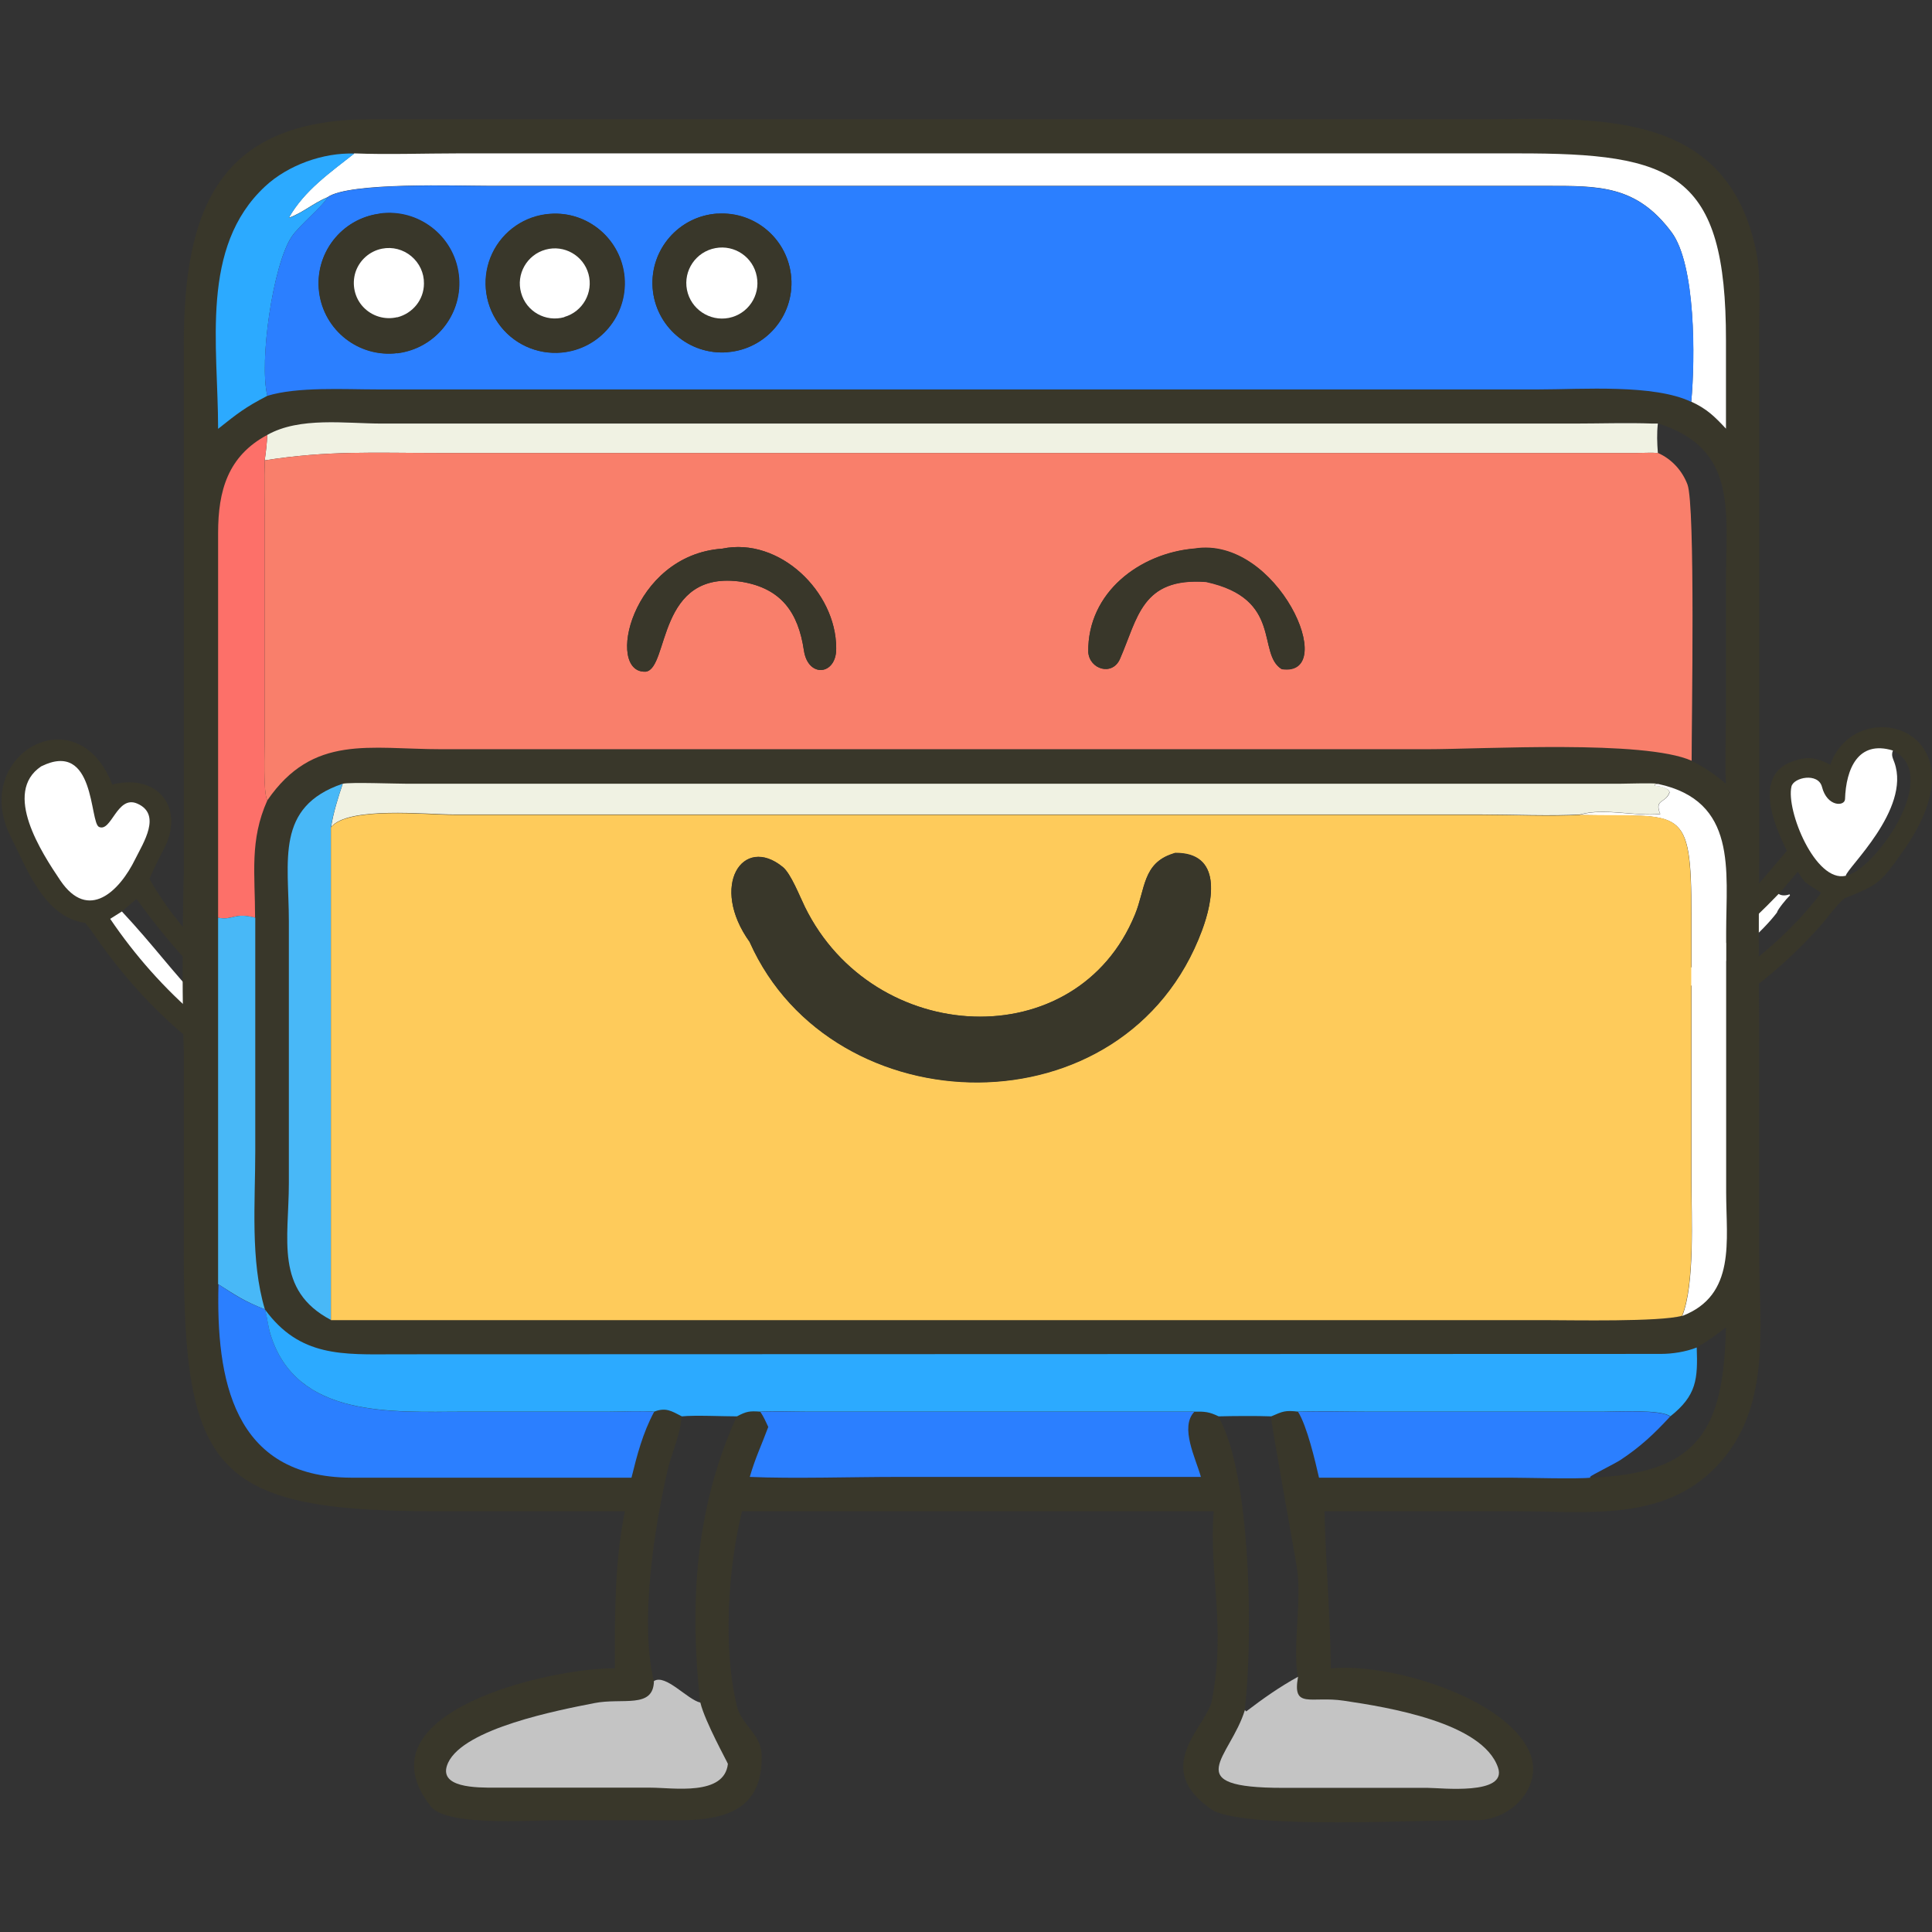
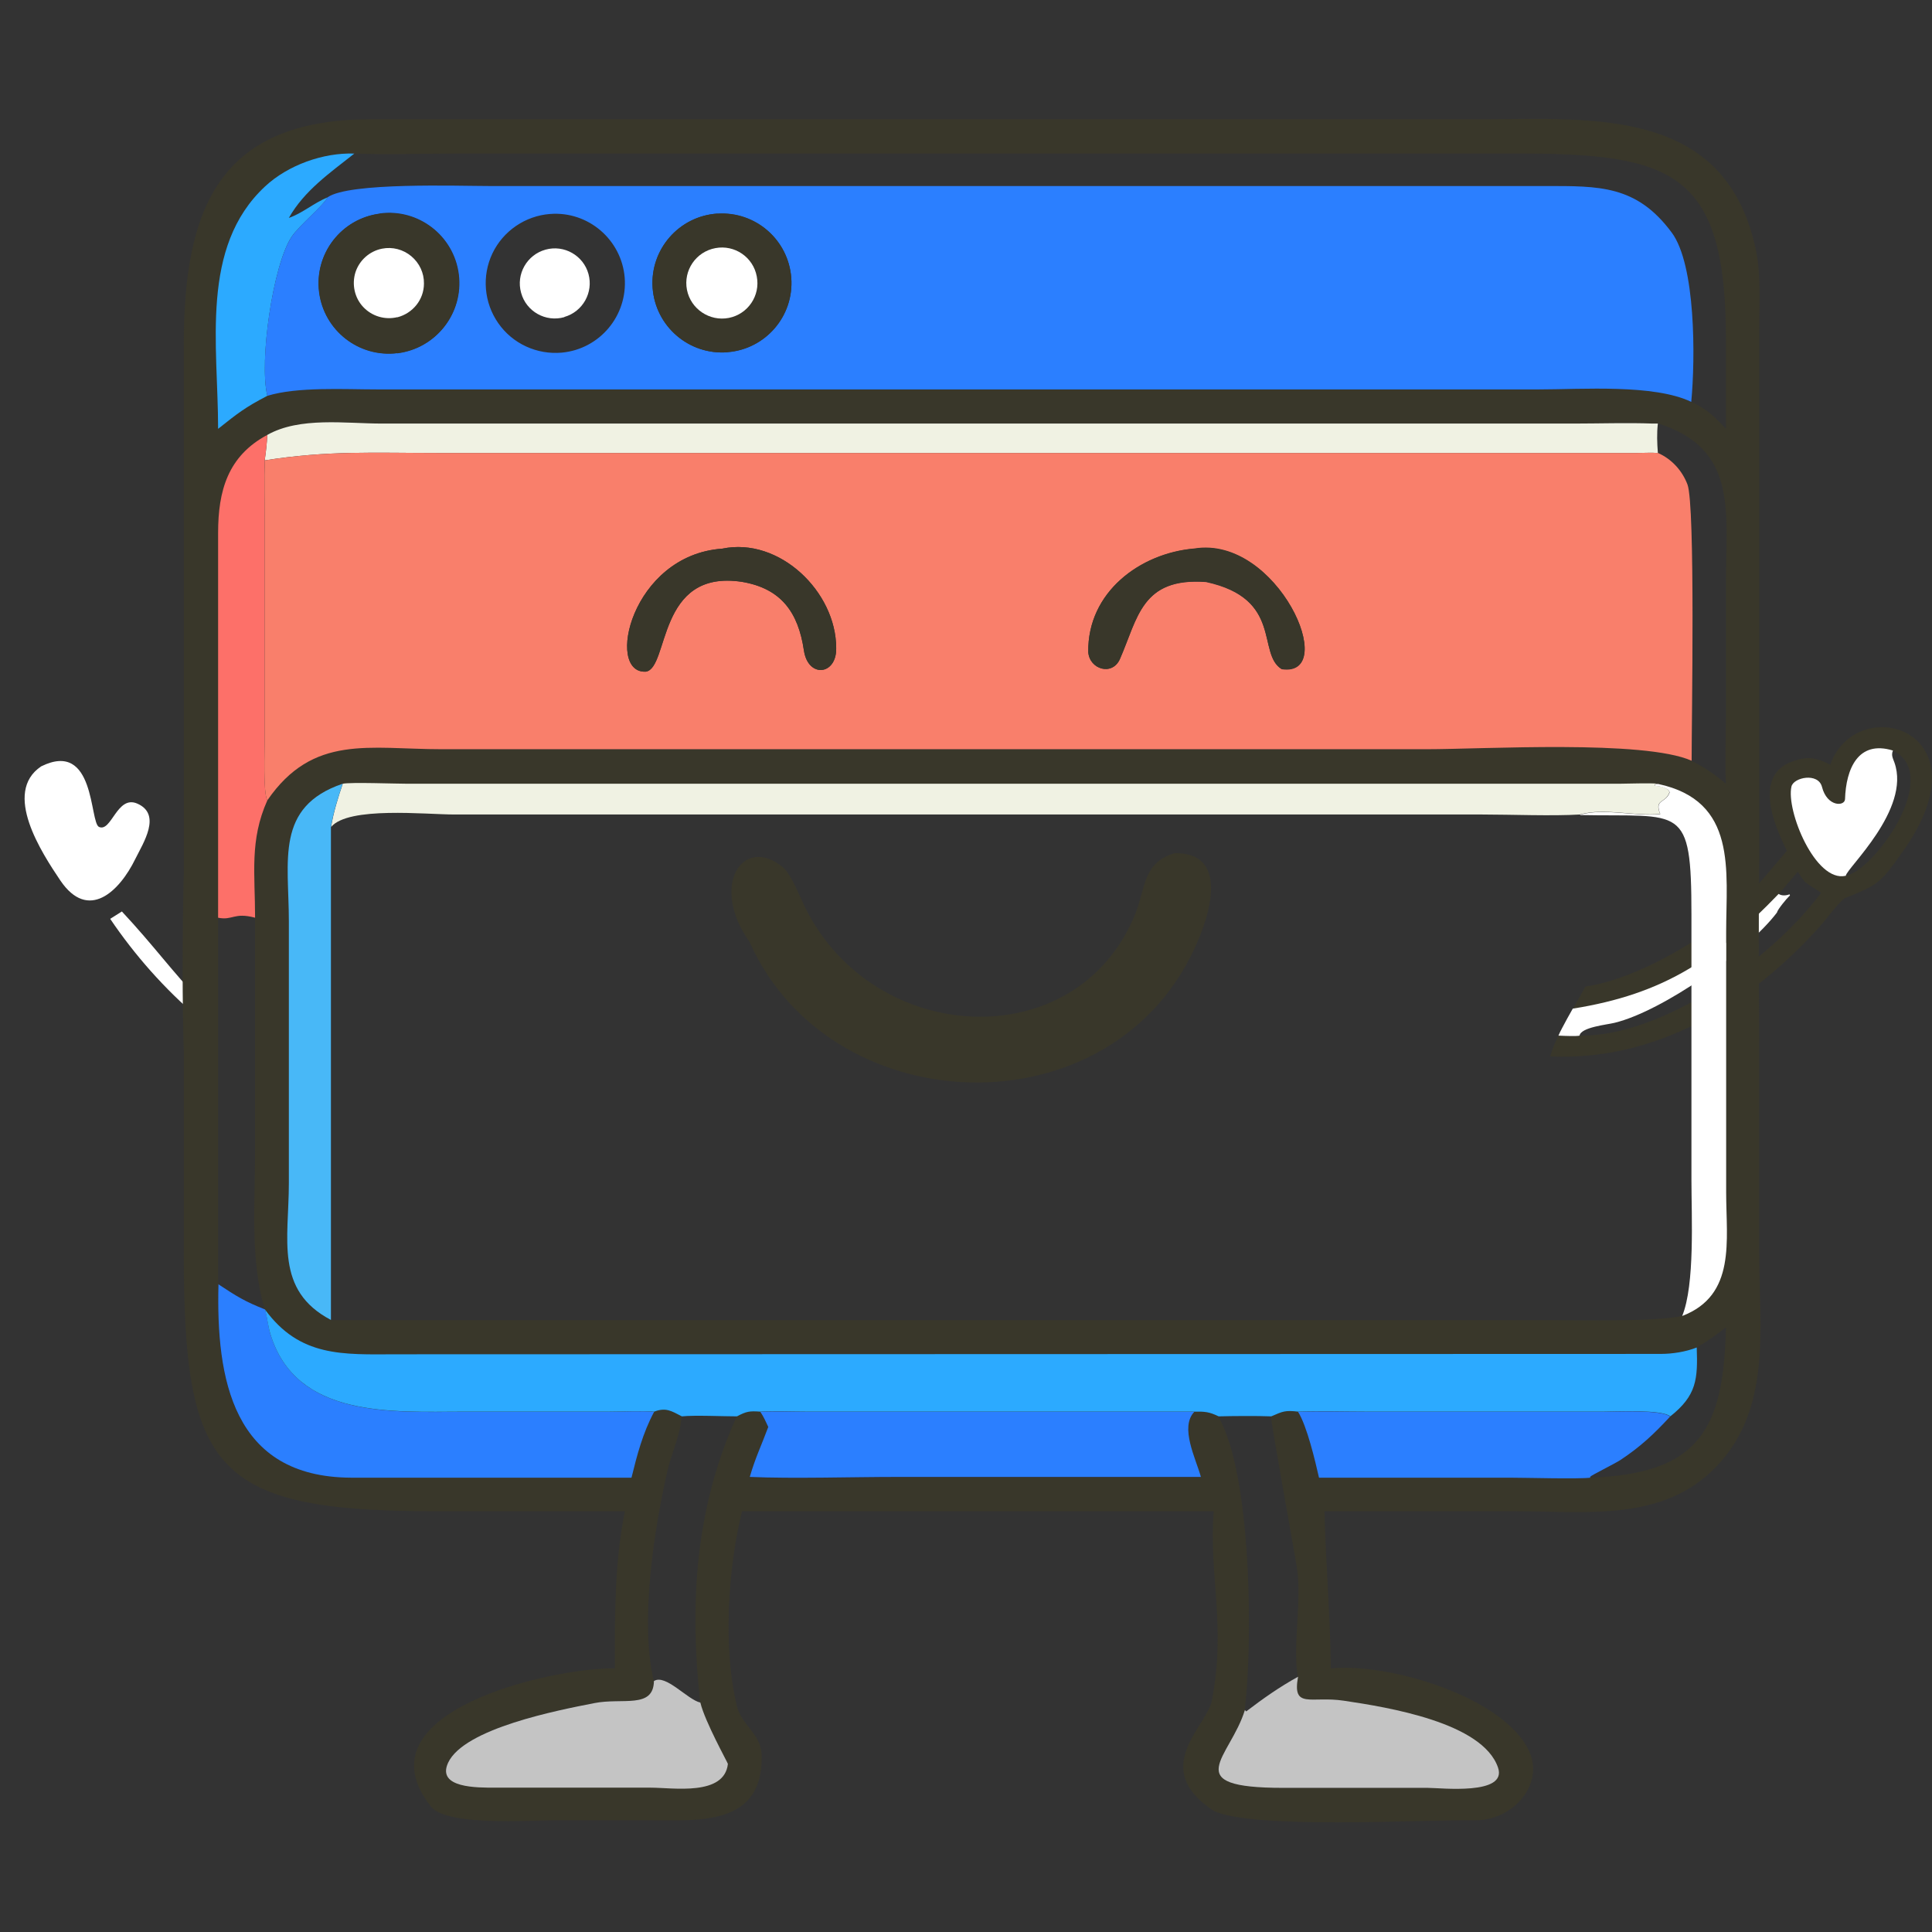
<svg xmlns="http://www.w3.org/2000/svg" version="1.1" width="1024" height="1024">
  <rect width="100%" height="100%" fill="#333333" stroke="none" />
  <svg id="SvgjsSvg1069" version="1.1" viewBox="0 0 1024 1024">
    <defs>
      <style>
      .st0 {
        fill: #2caaff;
      }

      .st1 {
        fill: #fecb5b;
      }

      .st2 {
        fill: #48b8f7;
      }

      .st3 {
        fill: #fff;
      }

      .st4 {
        fill: #2b7fff;
      }

      .st5 {
        fill: #c4c4c4;
      }

      .st6 {
        fill: #fd7069;
      }

      .st7 {
        fill: #f97f6b;
      }

      .st8 {
        fill: #39372a;
      }

      .st9 {
        fill: #f0f2e3;
      }
    </style>
    </defs>
    <g>
-       <path class="st8" d="M105.4,539.6c-18.2-15.3-34.2-33.5-47-52.6l6.2-3.9c2.6-2.2,5.1-4.5,7.8-6.6,10.1,14,22.4,29.2,36.3,43,0-4.3.1-8.5.2-12.8v-2.1c-12.3-12.6-22.7-26.2-29.7-38.8,2.2-5,4.9-10.7,7.5-15.5,11.5-21.5-2.5-40.6-27.2-34.5-18.7-48-75-15.6-54.1,27.1,8.9,17.5,17.8,43.1,39.8,46.3l.3.4c1.7,2,3.4,4.3,4.9,6.5,14.6,21.3,33.3,42,54.9,58.7v-15.1ZM32,466.7c-9.9-14.7-30.8-46.6-10.2-60.5,28.9-14.3,25.6,29.9,30.7,32.1,6.6,2.9,9.5-17,20.2-12.4,13.2,5.7,3.2,20.9-1,29.4-8.4,17.2-24.9,33.2-39.7,11.4Z" />
      <path class="st3" d="M71.7,455.3c-8.4,17.2-24.9,33.2-39.7,11.4-9.9-14.7-30.8-46.6-10.2-60.5,28.9-14.3,25.6,29.9,30.7,32.1,6.6,2.9,9.5-17,20.2-12.4,13.2,5.7,3.2,20.9-1,29.4Z" />
      <path class="st3" d="M105.4,529.5c-13.3-13.5-23.7-28.1-40.8-46.4l-6.2,3.9c12.9,19.1,28.9,37.3,47,52.6v-10Z" />
    </g>
    <g>
      <path class="st8" d="M970.1,405.3c-7.2-3.6-11.3-4.6-19.3-2-21.7,7-10.8,33.6-3.7,47.6-14.9,17.6-27.7,33.6-47.2,46.4-16,10.5-39.2,22.6-59.6,25.6-2.2,4-4.4,7.9-6.7,11.9,48.2-7.7,75.7-26.2,109.1-60.8,3.3-4,6.8-8,10.2-12,1.3,2.1,2.2,3.5,3.7,5.4,2.9,2.3,5.7,3.7,8.6,5.8-26.1,35.4-84.4,76.4-128,75.7-1.6.5-7,.3-11.2,0-1.7,3.5-3.3,7.2-4.4,11,56.2,2.7,106-27.6,142.9-68.8,4.5-5,7.9-10.4,13-14.9,18.4-7.5,18.9-7.8,31.1-25,46-64.6-24.5-85-38.5-46ZM978.2,464.2c-16,3.6-31.6-34.5-28.7-47.3,1.1-4.9,14.2-7.6,16.2.2,2.7,10.6,12,10.4,12.2,6.5.5-16,6.9-31.5,25.4-25.8,26.7,13.2-10.7,64.4-25,66.3Z" />
      <path class="st3" d="M978.2,464.2c-16,3.6-31.6-34.5-28.7-47.3,1.1-4.9,14.2-7.6,16.2.2,2.7,10.6,12,10.4,12.2,6.5.5-16,6.9-31.5,25.4-25.8-1,2.5-.1,3.9.8,6.4,8.8,24.9-25.5,56.1-25.8,60Z" />
      <path class="st3" d="M948.7,474.6l-.2-.6c-1.8.7-4.1.9-5.8-.2-33.4,34.7-60.8,53.1-109.1,60.8-1.9,3.4-3.8,6.7-5.6,10.2-.7,1.3-1.4,2.7-2,4.1,4.2.2,9.6.4,11.2,0,.7-4.5,14.7-5.8,18.6-6.8,25.4-6.2,70.2-37.6,86-58.4.3-1.6,5.2-7.5,6.5-8.7l.4-.3Z" />
    </g>
    <path class="st8" d="M932.4,551.6c-.1-14.8-.2-29.7-.2-44.7,0-16.8,0-33.4.2-50V175.2c0-12.2.9-28.9-1.3-40.5-15-78.2-86.3-71.6-145.1-71.5H195.8c-80.5.4-98.4,48.4-98.4,119.9v280c-.4,16.8-.6,34.1-.6,51.7,0,14.2.2,28.2.6,41.9v107.3c0,115.5,16.2,137,133.5,137h100.3c-5.5,27-5.4,55.9-5.3,83.3-32.6-.6-137.5,22.8-97.5,73.2,8.3,10.5,51.8,7.3,65.7,7.3h50.5c25.2,0,60,3.3,59.1-34.4-.3-11.1-9.7-15.4-12.8-24.9-7.9-30.6-5.1-74.4,2.4-104.5h250c-2.7,33.7,6.7,60.4-1,100.4-2.6,13.6-33.4,35.8,1,58.4,20.8,9.9,109.9,4.6,138.3,5,20.2.3,37.3-19,28.7-37-13.4-28.3-73.8-46.6-104.9-43.5-.4-28.8-2.7-55.5-3.4-83.3h102c37.4,0,77.5,5.7,105.7-23.7,29.5-30.7,22.7-73.3,22.7-112.6v-113.2ZM140.5,98.8c12-11.2,30.7-18,47.3-17.4,16.9.7,37.4,0,54.7,0h561.8c82.9-.1,110.6,10,110.5,99.2v46.7c-6.1-6.5-10.1-10.5-18.4-14.3-19.8-9.5-57.9-6.6-80.7-6.6H199.8c-17.4,0-42.1-1.5-58.1,3.4-11.8,6.1-15.9,9.4-26.1,17.5,0-44.4-9.7-96.3,24.9-128.5ZM843,783.2c-6.8.8-34.1,0-42.9,0h-101c-2-8.8-6.4-27.5-11.1-34.9-6.9-.8-8.1-.2-14.3,2.5-.4,1.9,12.5,72,13.8,81,2.5,16.9-2.5,41.6.4,56.9-3.2,17.4,6.8,10.1,24.2,12.7,23.6,3.5,73.7,11.6,81.8,35.5,5,14.8-30.4,10.7-37.2,10.7h-76.7c-56.1,0-28.1-15.8-20.3-41.2,4.3-33.7,4-125-14-155.6-5-2.4-7.3-2.6-12.8-2.5-7.8,8.3.8,25,3.5,34.9h-161.1c-24,0-54.9,1-78,0,2.9-10.3,6.3-17.2,9.8-26.9-1.3-2.8-2.5-5.5-4.2-8.1-5.7-.4-7.3-.2-12.4,2.5-22.1,48.6-25.1,99.4-19.4,151.6,2.4,10.1,14.6,32,14.6,32.5-1.9,17.2-29.1,12.6-40.9,12.6h-82.3c-9.6,0-31.3.3-25.1-13.2,8.5-18.3,58.6-27.9,77.4-31.6,15-3,31.4,3.2,31.7-11.7-7.4-31.4.1-79.8,7.2-111.1,2-8.7,7.4-20.9,7.5-29.1-5.8-3-8.5-4.8-14.7-2.5-6,11.2-9,22.7-12,34.9h-148.7c-62.7-.3-71.5-52.4-70.2-102.6v-398.1c0-22.3,5.1-40.8,26.1-52,17.2-9.7,41.5-6,60.7-6h631.6c13.2,0,28.9-.5,41.9,0h2.8c42.2,13.2,36.2,46.4,36.1,82.6v72c0,11-.6,25.8,0,36.4-5.9-4.9-11.4-8.8-18.4-12.2-25.3-11.2-110-6.1-140.5-6.1H234.1c-38.4,0-68.2-8.1-92.4,27.1-9.5,21.2-6.5,39-6.5,62.2v123.6c0,27.3-2.7,58,5.1,84,18.5,25.4,41.3,23.9,69.5,23.8l670.3-.2c6.2,0,13.3-1.1,19.1-3.4,5.2-2.9,10.9-7,15.6-10.7-1.3,53.4-13.5,77.6-71.8,79.7ZM891.6,697.4c-12,3.3-57.9,2.3-72.7,2.3H175.4c-29.9-15.7-22.3-42.9-22.3-72.5v-138.9c0-32-7.4-60.6,28.5-72.8,4.3-.9,28,0,34.5,0h641.8c4.3,0,17.3-.5,20.8,0,42.2,9,36.1,45.9,36.1,78.7v137.8c0,25.5,5.4,54.5-23.3,65.5Z" />
-     <path class="st3" d="M187.8,81.3c16.9.7,37.4,0,54.7,0h561.8c82.9-.1,110.6,10,110.5,99.2v46.7c-6.1-6.5-10.1-10.5-18.4-14.3,2.1-23.1,2.3-72.7-10.4-89.8-18.7-25.1-38.6-24.6-66.8-24.6H259.7c-16.7,0-74.8-2.1-86.1,6-7.5,3.1-13.3,8.4-20.5,10.9,8.2-14.5,21.8-23.9,34.7-34.1Z" />
    <path class="st0" d="M115.6,227.3c0-44.4-9.7-96.3,24.9-128.5,12-11.2,30.7-18,47.3-17.4-12.9,10.2-26.5,19.6-34.7,34.1,7.2-2.5,12.9-7.7,20.5-10.9-2.3,4.6-15,14.8-19.1,21-9.9,15.1-17.2,66.1-12.8,84.2-11.8,6.1-15.9,9.4-26.1,17.5Z" />
    <path class="st4" d="M173.6,104.6c11.3-8.1,69.4-6,86.1-6h559.5c28.3,0,48.2-.5,66.8,24.6,12.8,17.1,12.6,66.7,10.4,89.8-19.8-9.5-57.9-6.6-80.7-6.6H199.8c-17.4,0-42.1-1.5-58.1,3.4-4.5-18.1,2.9-69.1,12.8-84.2,4-6.1,16.7-16.4,19.1-21ZM201.3,113.2c-20.4,2.7-34.7,21.3-32.1,41.6,2.6,20.4,21.1,34.8,41.5,32.3,20.5-2.5,35.1-21.2,32.5-41.7-2.6-20.5-21.4-35-41.8-32.3ZM291.6,113.4c-13.2,1-24.9,9-30.6,20.9-5.7,12-4.5,26.1,3.1,37,7.6,10.9,20.5,16.8,33.7,15.6,20.1-1.9,34.9-19.6,33.3-39.8-1.7-20.1-19.3-35.2-39.4-33.7ZM380.3,113.2c-20.4,1.3-35.8,19-34.4,39.4,1.5,20.4,19.3,35.7,39.7,34.1,20.2-1.6,35.3-19.2,33.8-39.3-1.5-20.2-18.9-35.4-39.1-34.1Z" />
    <path class="st8" d="M210.6,187.2c-20.4,2.5-38.9-12-41.5-32.3-2.6-20.4,11.8-39,32.1-41.6,20.5-2.7,39.2,11.8,41.8,32.3,2.6,20.5-12,39.2-32.5,41.7ZM202.6,131.8c-6.6,1.3-12,6.1-14.1,12.5-2.1,6.4-.5,13.5,4.1,18.4,4.6,4.9,11.5,7,18.1,5.4,8.2-2,14.1-9.4,14.2-17.9,0-5.6-2.4-10.9-6.7-14.5-4.3-3.6-10-5-15.5-4Z" />
-     <path class="st8" d="M297.7,186.8c-13.2,1.3-26.1-4.7-33.7-15.6-7.6-10.9-8.8-25-3.1-37,5.7-12,17.4-20,30.6-20.9,20.1-1.5,37.7,13.6,39.4,33.7,1.7,20.1-13.1,37.9-33.3,39.8ZM289.1,132.4c-9.9,2.7-15.8,13-13,22.9,2.8,9.9,13,15.7,22.9,12.9,9.8-2.8,15.5-13,12.8-22.8-2.7-9.8-12.9-15.6-22.7-12.9Z" />
    <path class="st8" d="M385.6,186.7c-20.4,1.6-38.2-13.7-39.7-34.1-1.5-20.4,14-38.1,34.4-39.4,20.2-1.3,37.6,13.9,39.1,34.1,1.4,20.2-13.6,37.7-33.8,39.3ZM379.2,131.5c-10.3,1.9-17,11.8-15.1,22.1,2,10.3,11.9,17,22.2,14.9,10.1-2,16.8-11.8,14.8-22-2-10.2-11.7-16.8-21.9-15Z" />
    <path class="st3" d="M210.6,168.1c-6.6,1.6-13.5-.5-18.1-5.4-4.6-4.9-6.1-12-4.1-18.4,2.1-6.4,7.5-11.2,14.1-12.5,5.5-1.1,11.2.4,15.5,4,4.3,3.6,6.8,8.9,6.7,14.5,0,8.5-5.9,15.8-14.2,17.9Z" />
    <path class="st3" d="M386.3,168.5c-10.2,2-20.2-4.7-22.2-14.9-2-10.3,4.8-20.2,15.1-22.1,10.2-1.9,20,4.8,21.9,15,2,10.2-4.7,20-14.8,22Z" />
    <path class="st3" d="M299.1,168.1c-9.9,2.8-20.2-3-22.9-12.9-2.8-9.9,3.1-20.2,13-22.9,9.8-2.7,20,3.1,22.7,12.9,2.7,9.8-3,20-12.8,22.8Z" />
    <path class="st9" d="M141.7,230.5c17.2-9.7,41.5-6,60.7-6h631.6c13.2,0,28.9-.5,41.9,0h2.8c-.6,5.4-.4,10.2,0,15.6-3.3-.3-7.9,0-11.4,0H232.4c-34.3,0-58.4-1.4-92.1,3.9.7-4.8,1.1-8.6,1.4-13.5Z" />
    <path class="st6" d="M115.6,486.4v-203.9c0-22.3,5.1-40.8,26.1-52-.3,4.9-.7,8.7-1.4,13.5-.4,9.9,0,21.7,0,31.8v116.1c0,5.9-.9,28.5,1.4,32.3-9.5,21.2-6.5,39-6.5,62.2-11.3-3-11.7,1.6-19.7,0Z" />
    <path class="st7" d="M140.4,244c33.6-5.3,57.8-3.9,92.1-3.9h634.9c3.4,0,8-.3,11.4,0,7.2,3.2,12.8,9.3,15.6,16.7,4.2,11.3,2.2,125.3,2.2,146.4-25.3-11.2-110-6.1-140.5-6.1H234.1c-38.4,0-68.2-8.1-92.4,27.1-2.3-3.9-1.4-26.5-1.4-32.3v-116.1c0-10.1-.3-21.9,0-31.8ZM382.8,290.8c-48.3,3.4-62.1,66.3-40.5,65.2,12.5-1.9,5.7-54.5,51-47.6,20.7,3.5,29.8,16.1,32.8,36.4,2.2,14.8,17.4,13.1,17.1-1.3,0-29.9-30.1-59-60.4-52.7ZM633,290.8c-28.9,2.5-56.6,23.2-56.2,54.8.6,9.2,12.7,12.9,16.8,3.7,9.5-21.7,11.4-43.3,45.6-40.8,41.1,8.9,26.8,38,40.1,46.2,31.2,4.7-2.2-71-46.3-63.8Z" />
    <path class="st8" d="M393.3,308.4c-45.3-7-38.5,45.7-51,47.6-21.6,1.2-7.9-61.8,40.5-65.2,30.3-6.3,60.4,22.9,60.4,52.7.3,14.3-14.8,16.1-17.1,1.3-3-20.3-12.1-32.9-32.8-36.4Z" />
    <path class="st8" d="M639.2,308.4c-34.2-2.5-36.1,19.2-45.6,40.8-4,9.3-16.2,5.5-16.8-3.7-.4-31.6,27.3-52.3,56.2-54.8,44.1-7.2,77.5,68.5,46.3,63.8-13.3-8.2.9-37.3-40.1-46.2Z" />
    <path class="st9" d="M181.6,415.4c4.3-.9,28,0,34.5,0h641.8c4.3,0,17.3-.5,20.8,0l-1.6.3.2.8c3.3.3,4,.4,6.8,2l.8,1.3c-2.1,6.2-8.3,3.5-5,11.6-13.5,1.4-29.3-3.4-42.5.3-14.5.9-36.7,0-52,0H240.7c-15,0-56-4.4-65.2,6.6,1.2-7.7,3.7-15.6,6.2-23Z" />
    <path class="st2" d="M175.4,699.6c-29.9-15.7-22.3-42.9-22.3-72.5v-138.9c0-32-7.4-60.6,28.5-72.8-2.4,7.4-5,15.3-6.2,23v261.2Z" />
    <path class="st3" d="M837.5,431.8c13.2-3.7,29,1.1,42.5-.3-3.3-8.2,2.9-5.5,5-11.6l-.8-1.3c-2.9-1.6-3.6-1.7-6.8-2l-.2-.8,1.6-.3c42.2,9,36.1,45.9,36.1,78.7v137.8c0,25.5,5.4,54.5-23.3,65.5,6.8-16.7,4.9-52.7,4.9-72v-140.6c0-59.4-5-51.8-59-52.9Z" />
-     <path class="st1" d="M175.4,438.5c9.3-11.1,50.2-6.6,65.2-6.6h544.8c15.4,0,37.5.9,52,0,54,1.1,59-6.5,59,52.9v140.6c0,19.3,1.9,55.3-4.9,72-12,3.3-57.9,2.3-72.7,2.3H175.4v-261.2ZM622.6,452.1l-.9.3c-16.1,5.1-14.6,18.8-20.1,32.2-30.9,75.6-138.6,70.2-175-4-2.8-5.7-7.4-17.6-11.7-21.1-21.2-17.3-39,10-17.5,39.8,43.9,98.3,199.4,101.9,239.7-6.3,5.9-15.9,10.9-41.4-14.5-41Z" />
    <path class="st8" d="M397.4,499.4c-21.5-29.9-3.7-57.1,17.5-39.8,4.3,3.5,8.9,15.4,11.7,21.1,36.4,74.1,144.1,79.6,175,4,5.5-13.4,4-27.1,20.1-32.2l.9-.3c25.4-.4,20.4,25.1,14.5,41-40.2,108.2-195.8,104.5-239.7,6.3Z" />
-     <path class="st2" d="M115.6,486.4c8,1.6,8.4-3,19.7,0v123.6c0,27.3-2.7,58,5.1,84h0c-10.6-4.2-15-7.1-24.8-13.4v-194.2Z" />
    <path class="st4" d="M115.6,680.6c9.7,6.4,14.1,9.2,24.8,13.4l.2.6c1.2,4.1,1.4,8,2.6,12.1,13.5,45.3,65,41.6,102.3,41.6h76.8c6.1,0,18.8-.6,24.4,0-6,11.2-9,22.7-12,34.9h-148.7c-62.7-.3-71.5-52.4-70.2-102.6Z" />
    <path class="st0" d="M140.4,694h0c18.5,25.4,41.3,23.9,69.5,23.8l670.3-.2c6.2,0,13.3-1.1,19.1-3.4.6,16.7,0,25.4-14,36.5-4.6-3.8-28.4-2.5-35.6-2.5h-124.7c-11.8,0-25.3-.4-36.9,0-6.9-.8-8.1-.2-14.3,2.5-7.3-.3-20.6-.2-27.9,0-5-2.4-7.3-2.6-12.8-2.5h-205.2c-7.4,0-17.6-.4-24.9,0-5.7-.4-7.3-.2-12.4,2.5-7.7,0-22.3-.7-29.2,0-5.8-3-8.5-4.8-14.7-2.5-5.5-.5-18.3,0-24.4,0h-76.8c-37.3,0-88.8,3.8-102.3-41.5-1.2-4.1-1.5-8-2.6-12.1l-.2-.6Z" />
    <path class="st4" d="M402.9,748.3c7.2-.4,17.4,0,24.9,0h205.2c-7.8,8.2.8,24.7,3.5,34.5h-161.1c-24,0-54.9,1-78,0,2.9-10.1,6.3-17,9.8-26.5-1.3-2.8-2.5-5.5-4.2-8Z" />
    <path class="st4" d="M688,748.3c11.7-.4,25.1,0,36.9,0h124.7c7.1,0,31-1.3,35.6,2.5-8.6,9.3-15.6,15.9-26.3,23-3.2,2.1-15.5,8.1-16.2,9l.3.4c-6.8.8-34.1,0-42.9,0h-101c-2-8.8-6.4-27.5-11.1-34.9Z" />
    <path class="st5" d="M346.6,891c6.1-4,17.8,9.9,24.6,11.4,2.4,10.1,14.6,32,14.6,32.5-1.9,17.2-29.1,12.6-40.9,12.6h-82.3c-9.6,0-31.3.3-25.1-13.2,8.5-18.3,58.6-27.9,77.4-31.6,15-3,31.4,3.2,31.7-11.7Z" />
    <path class="st5" d="M659.8,906.3l.7.8c8.9-6.8,17.7-13,27.5-18.4-3.2,17.4,6.8,10.1,24.2,12.7,23.6,3.5,73.7,11.6,81.8,35.5,5,14.8-30.4,10.7-37.2,10.7h-76.7c-56.1,0-28.1-15.8-20.3-41.2Z" />
  </svg>
  <style>@media (prefers-color-scheme: light) { :root { filter: none; } }
@media (prefers-color-scheme: dark) { :root { filter: none; } }
</style>
</svg>